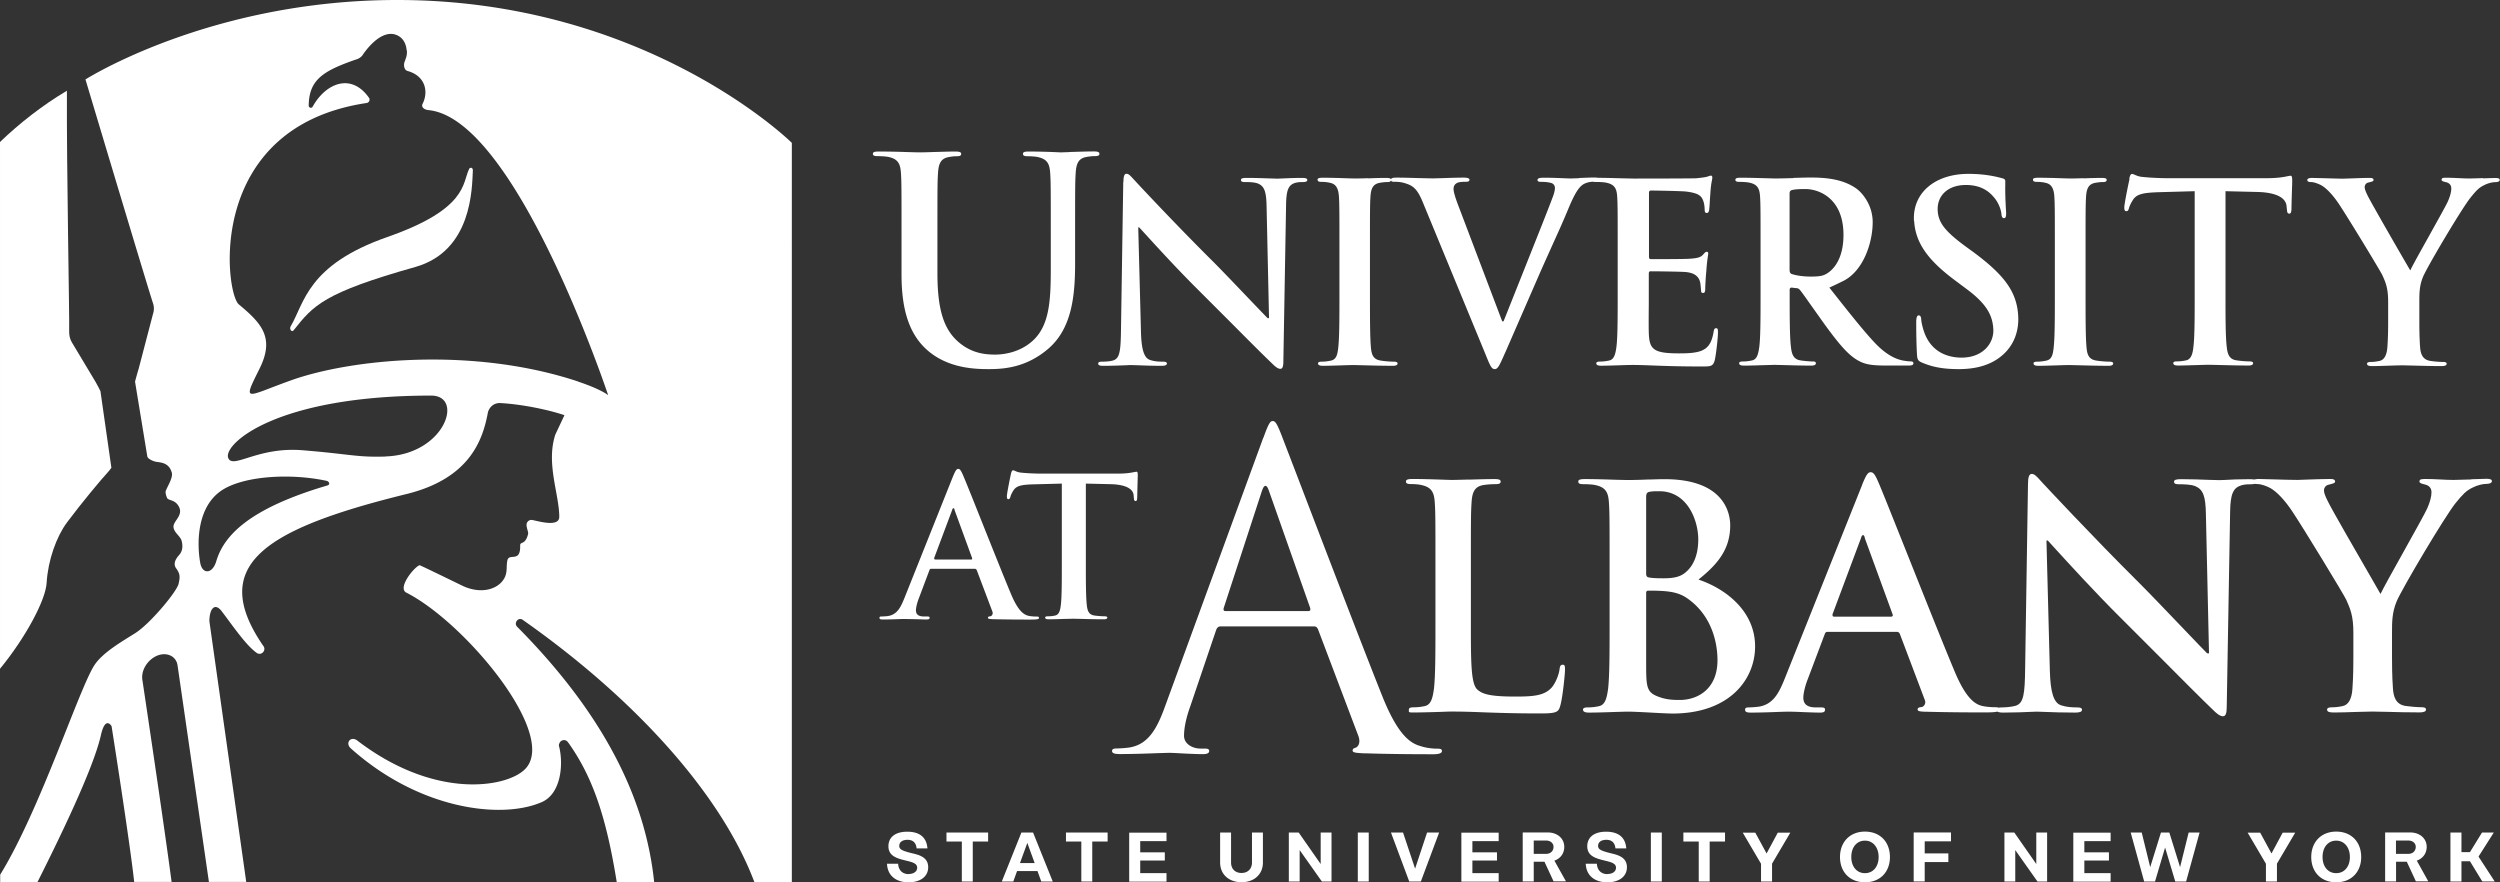
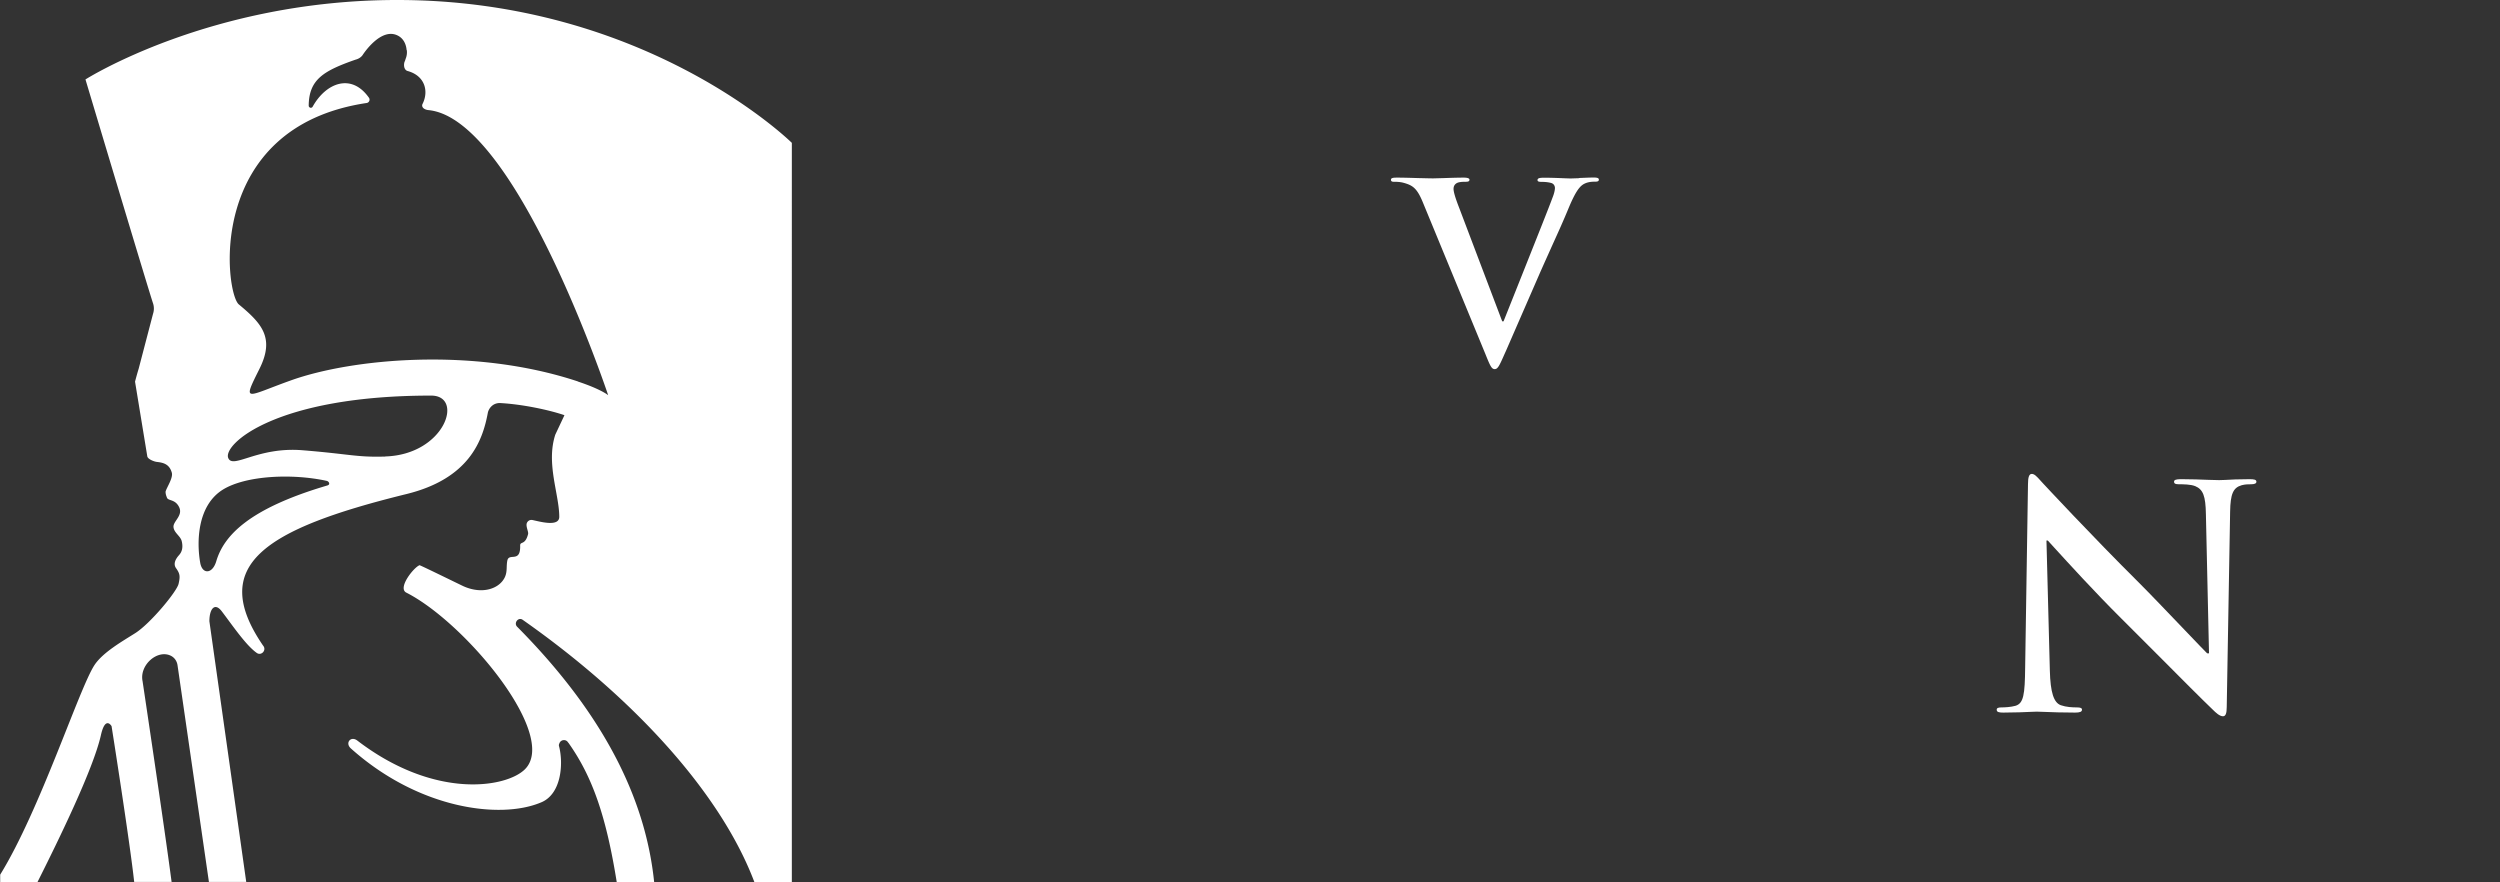
<svg xmlns="http://www.w3.org/2000/svg" id="Layer_1" viewBox="0 0 265.3 93.63">
  <rect x="0" y="0" width="265.3" height="93.63" fill="#333333" stroke="none" />
  <defs>
    <style>.cls-1{fill:#fff}</style>
  </defs>
-   <path d="M96.41 92.75c.52 0 .92-.24.92-.67s-.44-.57-1.09-.73c-.95-.23-1.96-.45-1.96-1.54 0-.97.73-1.55 2-1.55s2.05.56 2.14 1.77h-1.15c-.06-.63-.42-.91-.96-.91s-.88.24-.88.64c0 .35.25.5 1.17.74.75.19 1.9.36 1.9 1.53 0 .95-.78 1.6-2.09 1.6s-2.23-.7-2.28-1.97h1.18c.04.72.5 1.1 1.11 1.1ZM104.86 89.3h-1.63v4.25h-1.16V89.3h-1.63v-.95h4.42v.95ZM110.1 92.44h-2.17l-.4 1.11h-1.22l2.08-5.2h1.24l2.09 5.2h-1.22l-.4-1.11Zm-.3-.85-.78-2.14-.78 2.14h1.56ZM117.54 89.3h-1.63v4.25h-1.16V89.3h-1.63v-.95h4.42v.95ZM121 89.25v1.2h2.61v.87H121v1.34h2.79v.9h-3.96v-5.2h3.96v.9H121ZM134.02 88.35v3.18c0 1.25-.92 2.09-2.27 2.09s-2.27-.84-2.27-2.09v-3.18h1.16v3.18c0 .68.44 1.11 1.11 1.11s1.11-.44 1.11-1.11v-3.18h1.16ZM141.3 88.35v5.2h-1.02l-2.36-3.34v3.34h-1.15v-5.2h1.05l2.33 3.34v-3.34h1.15ZM145.25 88.35v5.2h-1.16v-5.2h1.16ZM152.72 88.35l-1.94 5.2h-1.23l-1.94-5.2h1.28l1.28 3.83 1.27-3.83h1.28ZM156.25 89.25v1.2h2.61v.87h-2.61v1.34h2.79v.9h-3.96v-5.2h3.96v.9h-2.79ZM164.87 93.54l-.97-2.09h-1.14v2.09h-1.17v-5.2h2.66c1.02 0 1.75.64 1.75 1.53 0 .7-.41 1.24-1.05 1.46l1.23 2.2h-1.3Zm-2.11-2.93h1.33c.45 0 .77-.31.77-.74 0-.39-.33-.67-.77-.67h-1.33v1.4ZM170.57 92.75c.52 0 .92-.24.92-.67s-.44-.57-1.09-.73c-.95-.23-1.96-.45-1.96-1.54 0-.97.74-1.55 2-1.55s2.05.56 2.14 1.77h-1.15c-.06-.63-.42-.91-.96-.91s-.88.24-.88.64c0 .35.25.5 1.16.74.75.19 1.9.36 1.9 1.53 0 .95-.78 1.6-2.09 1.6s-2.23-.7-2.28-1.97h1.18c.04.72.5 1.1 1.11 1.1ZM176.35 88.35v5.2h-1.16v-5.2h1.16ZM183.06 89.3h-1.63v4.25h-1.16V89.3h-1.63v-.95h4.42v.95ZM188.05 91.64v1.91h-1.17v-1.89l-1.94-3.3h1.33l1.2 2.21 1.19-2.21h1.33l-1.94 3.29ZM200.56 90.95c0 1.59-1.05 2.68-2.65 2.68s-2.65-1.09-2.65-2.68 1.05-2.7 2.65-2.7 2.65 1.09 2.65 2.7Zm-4.1 0c0 1 .57 1.71 1.45 1.71s1.45-.71 1.45-1.71-.57-1.74-1.45-1.74-1.45.71-1.45 1.74ZM204.25 89.29v1.27h2.51v.92h-2.51v2.06h-1.17v-5.2h3.96v.94h-2.79ZM217.24 88.35v5.2h-1.02l-2.36-3.34v3.34h-1.15v-5.2h1.05l2.33 3.34v-3.34h1.15ZM221.19 89.25v1.2h2.61v.87h-2.61v1.34h2.79v.9h-3.96v-5.2h3.96v.9h-2.79ZM233.42 88.35l-1.43 5.2h-1.15l-1.08-3.61-1.07 3.61h-1.15l-1.43-5.2h1.17l.9 3.67 1.14-3.67h.89l1.14 3.67.91-3.67h1.17ZM241.63 91.64v1.91h-1.17v-1.89l-1.94-3.3h1.33l1.2 2.21 1.19-2.21h1.33l-1.94 3.29ZM250.57 90.95c0 1.59-1.05 2.68-2.65 2.68s-2.65-1.09-2.65-2.68 1.05-2.7 2.65-2.7 2.65 1.09 2.65 2.7Zm-4.1 0c0 1 .57 1.71 1.45 1.71s1.45-.71 1.45-1.71-.57-1.74-1.45-1.74-1.45.71-1.45 1.74ZM256.38 93.54l-.97-2.09h-1.14v2.09h-1.16v-5.2h2.66c1.02 0 1.75.64 1.75 1.53 0 .7-.42 1.24-1.05 1.46l1.22 2.2h-1.3Zm-2.12-2.93h1.33c.45 0 .77-.31.77-.74 0-.39-.33-.67-.77-.67h-1.33v1.4ZM262.1 91.4h-.89v2.15h-1.17v-5.2h1.17v2.08h.9l1.28-2.08h1.25l-1.62 2.55 1.72 2.64h-1.32l-1.31-2.15ZM113.49 16.14l-.87.03h-.09c-1.67-.08-2.75-.09-3.36-.09-.31 0-.48.03-.56.11-.04.03-.05.08-.05.14 0 .18.14.25.49.25s.85.03 1.09.09c1.03.22 1.25.76 1.31 1.73.06.96.06 1.79.06 6.37v3.76c0 3.24-.13 5.85-1.75 7.47-1.47 1.47-3.4 1.63-4.16 1.63-1.05 0-2.44-.14-3.77-1.24-1.67-1.36-2.35-3.51-2.35-7.41v-4.21c0-4.58 0-5.41.06-6.37.06-.98.26-1.57 1.13-1.73.36-.06.54-.09.87-.09s.46-.07.46-.25-.17-.25-.64-.25c-.6 0-1.44.03-2.19.05-.61.02-1.18.04-1.51.04-.39 0-.95-.02-1.61-.04-.88-.03-1.87-.05-2.78-.05-.33 0-.51.03-.59.11a.19.19 0 0 0-.05.13c0 .18.14.25.49.25.4 0 .93.03 1.18.09 1.03.22 1.25.76 1.31 1.73.06.96.06 1.79.06 6.37v4.39c0 3.78.85 6.31 2.67 7.95 2.29 2.07 5.35 2.07 6.66 2.07 1.74 0 4.01-.25 6.24-2.16 2.5-2.14 2.85-5.61 2.85-9.03v-3.22c0-4.58 0-5.41.06-6.37.06-.98.26-1.57 1.13-1.73.36-.06.54-.09.87-.09.38 0 .52-.07.52-.25s-.16-.25-.61-.25c-.75 0-1.79.04-2.55.06ZM119.2 19.3l-.24 15.65c-.03 2.36-.14 3.08-.83 3.3-.4.12-.92.13-1.19.13s-.4.06-.4.19c0 .21.19.25.56.25.97 0 1.87-.04 2.41-.06l.45-.02.74.02c.6.02 1.42.06 2.54.06.42 0 .59-.07.59-.25 0-.13-.13-.19-.43-.19-.4 0-.91-.02-1.38-.19-.61-.21-.89-1.1-.94-2.95l-.29-11.1v-.01H120.89l.58.63c1.11 1.22 3.42 3.76 5.71 6.03l3.51 3.51c1.7 1.71 3.3 3.32 4.29 4.26.28.28.6.58.89.58.23 0 .32-.24.32-.8l.29-16.68c.03-1.52.26-2.05.99-2.26.32-.08.53-.08.8-.08.3 0 .46-.07.46-.22 0-.18-.22-.22-.59-.22-.88 0-1.61.04-2.1.06l-.49.02-.94-.03c-.63-.02-1.42-.05-2.26-.05-.25 0-.52 0-.62.11a.15.15 0 0 0-.04.11c0 .11.05.22.4.22.38 0 1.01 0 1.41.16.67.28.88.84.91 2.4l.26 11.87v.01H134.52c-.19-.18-.94-.97-1.9-1.97-1.29-1.35-2.89-3.03-3.92-4.06-4.02-3.99-8.16-8.44-8.19-8.48l-.25-.27c-.3-.33-.49-.54-.72-.54s-.32.28-.32.88ZM145.18 18.91c-.52.02-1 .03-1.3.03-.36 0-.91-.02-1.5-.04a74 74 0 0 0-1.94-.04c-.33 0-.51.03-.58.1-.02.02-.04.05-.04.09 0 .18.11.25.4.25.38 0 .7.04.96.11.59.13.86.58.91 1.5.05.85.05 1.57.05 5.6v4.65c0 2.6 0 4.65-.13 5.77-.08.76-.23 1.23-.78 1.34-.32.07-.63.11-.96.11-.36 0-.4.1-.4.19 0 .17.17.25.51.25.6 0 1.39-.03 2.09-.05.53-.02.98-.03 1.24-.03l1.22.03c.82.02 1.84.05 2.9.05.18 0 .48-.03.48-.25 0-.16-.22-.19-.4-.19-.4 0-.98-.05-1.35-.11-.79-.11-.99-.56-1.07-1.31-.11-1.14-.11-3.19-.11-5.79v-4.65c0-4.03 0-4.76.05-5.6.05-.86.23-1.38.99-1.52.31-.05.53-.08.8-.08.29 0 .4-.07.4-.25 0-.13-.17-.19-.54-.19-.55 0-1.28.02-1.92.05Z" class="cls-1" />
  <path d="m167.58 18.91-.92.03-.59-.02c-.52-.02-1.31-.06-2.19-.06-.39 0-.59.03-.67.12-.03.03-.05.07-.05.13 0 .16.17.19.43.19.44 0 .8.05 1.06.13.26.09.36.33.36.52 0 .22-.09.61-.24.98-.39 1.07-1.87 4.77-3.17 8.04l-2.04 5.12s-.01.01-.02.01h-.11s-.02 0-.02-.01l-4.55-12c-.41-1.05-.61-1.72-.61-2.04 0-.25.09-.44.27-.57.22-.17.63-.19 1.04-.19.26 0 .38-.06.38-.22 0-.18-.32-.22-.59-.22-.77 0-1.54.03-2.15.05l-1.1.03c-.42 0-.96-.02-1.53-.03-.72-.02-1.53-.05-2.3-.05-.25 0-.52 0-.62.11a.15.15 0 0 0-.04.11c0 .13.05.22.3.22.21 0 .64 0 1.04.11.93.26 1.4.53 2.02 2.02l6.66 16.15c.51 1.27.66 1.6.99 1.6s.5-.37 1.05-1.62l.15-.33 1.04-2.39 2.47-5.67c.59-1.34 1.06-2.37 1.47-3.29.59-1.3 1.1-2.42 1.7-3.88.68-1.61 1.08-2.12 1.46-2.39.48-.32 1.04-.32 1.31-.32.29 0 .4-.06.4-.22s-.16-.22-.54-.22c-.45 0-1.04.03-1.56.05Z" class="cls-1" />
-   <path d="m181.29 18.71-.16.05c-.19.05-.54.1-1.14.16-.45.02-4.77.03-6.61.03l-1.34-.03c-.74-.02-1.66-.05-2.47-.05-.41 0-.56.06-.56.22s.12.22.43.22c.36 0 .81.03 1.03.08.91.19 1.1.66 1.15 1.52.05.85.05 1.57.05 5.6v4.65c0 2.43 0 4.52-.13 5.63-.1.74-.23 1.36-.78 1.47-.32.07-.63.11-.96.11-.36 0-.4.1-.4.19 0 .17.17.25.51.25.6 0 1.39-.03 2.09-.05.53-.02.98-.03 1.24-.03.6 0 1.22.02 2.01.05 1.27.05 2.86.11 5.31.11.99 0 1.23 0 1.41-.67.13-.53.34-2.33.34-2.93 0-.29 0-.46-.19-.46-.16 0-.22.08-.27.38-.19 1.11-.53 1.66-1.2 1.97-.69.32-1.82.32-2.49.32-2.76 0-3.14-.45-3.19-2.24-.02-.54-.01-1.91 0-3.01V29.07c0-.15.02-.28.18-.28.59 0 3.24.03 3.76.08.87.09 1.34.43 1.5 1.05.06.25.07.49.09.71l.02.24c0 .15.07.22.22.22.22 0 .22-.28.22-.48 0-.19.05-1.24.11-1.77.06-.95.14-1.44.18-1.7l.03-.23c0-.13-.05-.19-.17-.19s-.21.11-.37.29l-.04.04c-.24.27-.64.35-1.28.4-.53.05-2.88.05-4.23.05-.19 0-.2-.15-.2-.31V20.5c0-.2.06-.28.2-.28.5 0 3.31.05 3.76.11 1.37.17 1.61.5 1.79.96.15.37.16.9.16.96 0 .25.06.35.22.35.17 0 .22-.14.25-.28.03-.2.07-.75.09-1.2l.04-.55c.05-.82.13-1.23.18-1.47.02-.11.03-.19.03-.24 0-.16-.04-.22-.14-.22-.08 0-.17.03-.26.06Zm-.17.05ZM190.29 18.9c-.73.02-1.49.04-1.95.04l-1.06-.03c-.76-.02-1.7-.05-2.56-.05-.29 0-.45.03-.52.1-.03.03-.04.07-.04.12 0 .16.12.22.43.22.36 0 .82.03 1.04.08.91.19 1.1.66 1.15 1.52.05.85.05 1.57.05 5.6v4.65c0 2.43 0 4.52-.13 5.63-.1.74-.23 1.36-.78 1.47-.32.07-.63.11-.96.11-.36 0-.4.1-.4.19 0 .17.17.25.51.25.63 0 1.47-.03 2.15-.05l1.08-.03.86.02c.8.02 2.01.06 3.03.06.34 0 .51-.08.51-.25s-.16-.19-.3-.19c-.33 0-.91-.05-1.3-.11-.84-.11-.97-.76-1.05-1.47-.13-1.11-.13-3.22-.13-5.66v-.37c0-.16.08-.23.23-.23l.36.05c.2 0 .36.03.49.19.2.23.69.93 1.27 1.75l1.35 1.9c1.54 2.11 2.52 3.29 3.62 3.88.7.38 1.39.5 2.82.5h2.51c.35 0 .48-.07.48-.25 0-.16-.16-.19-.3-.19-.21 0-.45-.03-.74-.08h-.03c-.41-.09-1.49-.3-2.94-1.8-1.35-1.42-2.98-3.51-4.91-5.95 0 0 .38-.16 1.49-.71 2.13-1.07 3.11-4.07 3.11-6.23 0-1.89-1.17-3.19-1.79-3.61-1.46-1-3.27-1.13-4.85-1.13-.4 0-1.07.02-1.78.04Zm-.13 10.19c-.19-.08-.25-.19-.25-.49v-8.04c0-.2.04-.33.25-.39.25-.07.68-.11 1.41-.11 1.51 0 4.06 1.02 4.06 4.86 0 2.46-.98 3.55-1.57 3.98-.47.34-.81.45-1.89.45-.76 0-1.52-.1-2.02-.27ZM203.13 23.45c.14 2.27 1.38 4.09 4.28 6.26l1.27.95c2.25 1.66 2.77 2.9 2.85 4.25.09 1.47-1.06 3.04-3.37 3.04-1.12 0-3.12-.35-3.96-2.69-.17-.49-.3-1.03-.32-1.36-.01-.22-.06-.43-.27-.43-.17 0-.25.21-.26.67v.08c0 .5 0 2.01.08 3.38.03.57.12.7.54.88 1.12.48 2.28.69 3.89.69 1.68 0 3.03-.35 4.12-1.08 2.07-1.41 2.26-3.48 2.19-4.59-.15-2.49-1.39-4.25-4.73-6.73l-.77-.56c-2.22-1.62-2.96-2.55-3.04-3.83-.1-1.64 1.1-2.75 2.99-2.75 1.67 0 2.5.74 2.97 1.3.61.7.78 1.52.8 1.76.02.31.11.46.27.46.2 0 .26-.21.22-.77-.09-1.47-.09-2.27-.08-2.75v-.43c-.01-.16-.12-.24-.38-.3-.79-.21-1.9-.45-3.53-.45-3.58 0-5.95 2.05-5.78 4.98ZM221.1 18.91c-.52.02-1 .03-1.3.03-.36 0-.91-.02-1.5-.04a74 74 0 0 0-1.94-.04c-.33 0-.51.03-.58.1-.03.02-.04.05-.04.09 0 .18.11.25.4.25.37 0 .7.04.96.11.59.13.86.58.91 1.5.05.85.05 1.57.05 5.6v4.65c0 2.6 0 4.65-.13 5.77-.08.76-.23 1.23-.78 1.34-.32.07-.63.11-.95.11-.36 0-.4.1-.4.19 0 .17.17.25.51.25.6 0 1.39-.03 2.09-.05.53-.02.98-.03 1.24-.03l1.22.03c.82.02 1.84.05 2.91.05.18 0 .48-.03.48-.25 0-.16-.22-.19-.4-.19-.4 0-.98-.05-1.35-.11-.79-.11-.99-.56-1.07-1.31-.11-1.14-.11-3.19-.11-5.79v-4.65c0-4.03 0-4.76.05-5.6.05-.86.23-1.38.99-1.52.31-.05.53-.08.8-.08.29 0 .4-.07.4-.25 0-.13-.17-.19-.53-.19-.55 0-1.28.02-1.92.05ZM225.99 18.98c-.06.23-.56 2.62-.56 3.03 0 .3.06.4.22.4.14 0 .22-.09.27-.3.04-.15.15-.47.45-.93.41-.6 1.1-.72 2.58-.78l3.94-.11h.01c.01 0 0 0 0 .01v10.84c0 2.43 0 4.52-.13 5.63-.07.7-.22 1.36-.78 1.47-.32.07-.63.11-.96.11-.36 0-.4.1-.4.19 0 .17.17.25.51.25.6 0 1.39-.03 2.09-.05.53-.02.98-.03 1.24-.03l1.26.03c.82.02 1.84.05 2.89.05.18 0 .48-.03.48-.25 0-.16-.22-.19-.4-.19-.4 0-.98-.05-1.35-.11-.84-.11-.97-.75-1.05-1.44-.13-1.14-.13-3.23-.13-5.66V20.29h.01l3.33.08c2.63.06 3.1.96 3.14 1.5l.03.29c.03.41.08.51.27.51.13 0 .19-.11.22-.41 0-.36.02-1.03.04-1.68.02-.58.04-1.12.04-1.39 0-.4-.03-.54-.19-.54-.05 0-.14.02-.26.04-.36.08-1.03.22-2.28.22h-10.47c-.84 0-1.86-.05-2.65-.13-.41-.03-.67-.15-.86-.23-.11-.05-.2-.09-.28-.09-.14 0-.22.13-.3.49ZM263.52 18.9c-.59.02-1.21.04-1.51.04-.37 0-.76-.02-1.16-.04-.43-.02-.87-.04-1.32-.04-.21 0-.33.02-.38.08-.03.03-.05.08-.05.14 0 .14.23.2.46.25.38.09.57.32.57.68s-.13.84-.37 1.38c-.18.41-1.11 2.06-2 3.67-.9 1.61-1.83 3.28-1.96 3.6 0 0 0 .01-.02.01h-.02l-.54-.93c-1.19-2.05-3.65-6.33-3.96-6.97-.22-.45-.32-.72-.32-.91 0-.24.16-.44.38-.49l.13-.03c.3-.08.43-.11.43-.24 0-.15-.12-.22-.38-.22-.71 0-1.38.03-1.92.05l-.91.03c-.5 0-1.36-.03-2.11-.05l-1.22-.03c-.22 0-.37.04-.44.11a.16.16 0 0 0-.05.11c0 .15.13.22.38.22.35 0 .82.19 1.12.35.55.32 1.21 1.02 1.83 1.94.94 1.4 4.48 7.22 4.65 7.62.34.76.6 1.36.6 2.78v2.17c0 .42 0 1.53-.08 2.65-.06.87-.35 1.37-.83 1.47-.32.07-.62.11-.93.11-.18 0-.4.03-.4.19 0 .18.16.25.56.25.54 0 1.29-.03 1.95-.05.54-.02 1.05-.03 1.35-.03l1.24.03c.8.02 1.8.05 2.81.05.36 0 .54-.08.54-.25s-.22-.19-.4-.19c-.38 0-.96-.05-1.32-.11-.89-.12-1.06-.85-1.1-1.47-.08-1.11-.08-2.23-.08-2.65v-2.17c0-.87 0-1.7.4-2.65.46-1.1 4.16-7.33 5.05-8.41.58-.72.88-1.04 1.43-1.3.39-.21.89-.32 1.17-.32.18 0 .48-.03.48-.25 0-.13-.15-.19-.46-.19-.24 0-.76.02-1.32.04ZM101.13 50.56l-5.17 12.95c-.38.94-.77 1.74-1.77 1.87-.16.02-.45.04-.64.04s-.22.06-.22.14c0 .14.09.18.37.18.73 0 1.48-.03 1.98-.05h.45l1.08.02c.38.01.78.03 1.11.03.24 0 .33-.05.33-.18 0-.1-.04-.14-.29-.14h-.31c-.58 0-.85-.21-.85-.66 0-.24.1-.73.31-1.27l1.11-2.95c.04-.12.08-.18.21-.18h4.6c.11 0 .18.05.23.16l1.65 4.37c.06.15.03.26 0 .33-.04.09-.12.15-.2.18-.21.02-.27.06-.27.17 0 .11.2.12.51.14h.09c1.65.04 3.16.04 3.89.04s.93-.04.93-.18c0-.12-.08-.14-.25-.14-.21 0-.53-.01-.87-.08-.48-.12-1.07-.47-1.83-2.26-.74-1.76-2.13-5.25-3.25-8.05-.88-2.22-1.65-4.13-1.87-4.63-.22-.5-.33-.65-.5-.65-.19 0-.31.21-.56.81Zm-1.98 8.77s-.03-.08-.01-.13l1.9-5.07c.02-.07.06-.2.14-.2.08 0 .1.1.12.18v.02l1.86 5.09c.01.04.01.08 0 .11-.01.02-.05.05-.11.05h-3.79s-.07-.01-.09-.04ZM107.28 50.29c-.04.18-.43 2.04-.43 2.37 0 .23.04.31.16.31.11 0 .16-.07.21-.23.03-.12.11-.37.35-.73.32-.47.86-.57 2.02-.61l3.07-.08h.02V59.78c0 1.89 0 3.53-.1 4.39-.06.55-.17 1.06-.61 1.15-.25.06-.49.08-.75.08-.27 0-.31.08-.31.14 0 .12.13.18.39.18.47 0 1.08-.02 1.63-.04l.97-.02.98.02c.64.02 1.43.04 2.26.04.11 0 .37-.02.37-.18 0-.12-.17-.14-.31-.14-.31 0-.77-.04-1.05-.08-.66-.09-.76-.59-.82-1.13-.1-.89-.1-2.52-.1-4.41V51.32h.02l2.6.06c2.06.05 2.42.76 2.45 1.17l.02.23c.02.31.06.39.2.39.1 0 .14-.09.16-.31l.03-1.31.03-1.08c0-.33-.03-.41-.14-.41l-.2.03c-.28.06-.8.17-1.78.17h-8.16c-.66 0-1.45-.04-2.06-.1-.32-.03-.52-.11-.67-.18a.607.607 0 0 0-.22-.07c-.1 0-.16.1-.23.37ZM134.06 46.45 123.62 75c-.89 2.48-1.86 4.07-3.88 4.34-.39.05-1.02.09-1.34.09-.19 0-.39.07-.39.25 0 .25.24.34.85.34 1.46 0 3.07-.06 4.14-.1l1.06-.03c.2 0 .66.02 1.18.05.78.04 1.75.09 2.41.09.45 0 .67-.11.67-.34 0-.12-.05-.25-.44-.25h-.46c-.86 0-1.77-.48-1.77-1.36 0-.84.23-1.93.65-3.09l2.76-8.14c.1-.26.26-.38.48-.38h9.88c.24 0 .34.1.44.29l4.28 11.31c.18.48.12.79.03.97-.07.15-.19.26-.32.31-.21.05-.31.15-.31.3 0 .23.43.25 1.15.29h.21c2.04.07 4.61.1 7.22.1.41 0 .9-.06.9-.34 0-.18-.12-.25-.44-.25-.46 0-1.16-.05-1.85-.28-1.06-.3-2.36-1.15-3.97-5.12-2-4.99-6.24-16.06-8.77-22.67-1.01-2.64-1.75-4.56-1.94-5.06-.54-1.4-.72-1.64-.99-1.64s-.44.26-.99 1.78Zm-.14 5.64c.12-.36.24-.53.37-.53s.25.17.37.53l4.37 12.41c.03.11.04.21-.01.28-.04.05-.1.07-.2.07h-8.78c-.08 0-.14-.03-.17-.08-.04-.06-.04-.16 0-.28l4.05-12.41Z" class="cls-1" />
-   <path d="M155.86 50.89c-.75.02-1.4.04-1.75.04-.38 0-.69-.02-1.38-.04-.91-.03-1.95-.06-2.83-.06-.36 0-.55.04-.64.12-.04.04-.06.09-.06.15 0 .2.15.27.54.27.45 0 .83.04 1.09.1 1.13.24 1.37.83 1.43 1.89.07 1.05.07 1.95.07 6.96v5.78c0 3.01 0 5.62-.16 7-.13.92-.29 1.69-.97 1.83-.4.09-.79.13-1.19.13-.44 0-.5.13-.5.24 0 .21-.08.31.34.31.75 0 2.01-.03 2.88-.06.65-.02.93-.04 1.26-.04 1.14 0 2.18.03 3.39.08 1.62.06 3.46.12 6.16.12 1.74 0 1.86-.18 2.05-.87.26-.94.49-3.4.49-3.77 0-.4-.03-.53-.24-.53-.24 0-.3.17-.34.47-.07.63-.47 1.56-.86 1.98-.8.86-1.99.93-3.86.93-2.66 0-3.45-.26-3.99-.73-.7-.6-.7-2.9-.7-7.08v-5.78c0-5.01 0-5.91.07-6.96.06-1.07.28-1.72 1.23-1.89.41-.07.94-.1 1.29-.1.41 0 .57-.07.57-.27s-.18-.27-.66-.27c-.72 0-1.78.03-2.72.06ZM175.02 50.88c-.7.03-1.49.06-2.37.06l-1.27-.03c-.89-.03-2.12-.07-3.2-.07-.36 0-.55.04-.64.12-.04.04-.05.09-.05.15 0 .2.15.27.53.27.44 0 1.01.03 1.29.1 1.13.24 1.37.83 1.43 1.89.07 1.05.07 1.95.07 6.96v5.78c0 3.01 0 5.62-.16 7-.13.92-.29 1.69-.97 1.83-.4.09-.79.13-1.19.13-.44 0-.5.13-.5.24 0 .21.21.31.63.31.75 0 1.73-.03 2.59-.06.65-.02 1.22-.04 1.54-.04.52 0 1.59.05 2.62.11.91.05 1.77.09 2.14.09 2.77 0 5.06-.78 6.63-2.25a6.634 6.634 0 0 0 2.11-4.88c0-3.71-3.08-6.09-5.96-7.07l-.02-.02v-.02c2-1.6 3.34-3.19 3.34-5.73 0-1.15-.5-4.9-6.97-4.9-.51 0-1.06.02-1.64.04Zm-.08 10.39c-.15-.04-.25-.12-.25-.38v-8.11c0-.38.07-.51.31-.58.33-.07.63-.07 1.09-.07 3.01 0 4.13 3.14 4.13 5.11 0 1.57-.47 2.78-1.35 3.5-.59.52-1.38.63-2.38.63-.74 0-1.25-.03-1.55-.1Zm-.25 9.44v-7.78c0-.17.07-.25.22-.25.49 0 .82 0 1.41.03 1.26.07 2.03.29 2.74.79 2.88 2.01 3.2 5.25 3.2 6.55 0 3.12-2.15 4.23-4 4.23-.76 0-1.51-.03-2.41-.4-1.06-.43-1.16-.99-1.16-3.17ZM197.63 51.41l-8.24 20.62c-.6 1.5-1.23 2.76-2.81 2.97-.25.03-.72.07-1.02.07-.27 0-.37.07-.37.24 0 .23.15.31.6.31 1.17 0 2.36-.05 3.15-.08l.72-.02c.5 0 1.12.02 1.71.05.61.02 1.24.05 1.77.05.39 0 .53-.08.53-.31 0-.17-.06-.24-.47-.24h-.49c-.91 0-1.34-.33-1.34-1.04 0-.37.15-1.16.49-2.01l1.77-4.69c.07-.21.15-.28.32-.28h7.32c.18 0 .28.07.35.24l2.63 6.96c.1.23.06.41 0 .51-.06.13-.18.24-.31.27-.34.03-.44.1-.44.27 0 .19.33.21.82.23h.14c2.63.07 5.04.07 6.2.07s1.49-.06 1.49-.31c0-.2-.13-.24-.4-.24-.33 0-.84-.02-1.38-.13-.76-.18-1.71-.75-2.91-3.59-1.18-2.8-3.39-8.36-5.17-12.82-1.41-3.53-2.62-6.58-2.97-7.37-.34-.79-.53-1.03-.8-1.03-.31 0-.49.32-.9 1.3Zm-3.14 13.98s-.04-.12-.02-.21l3.02-8.08c.03-.12.1-.31.22-.31.11 0 .15.15.18.28v.03l2.96 8.11c.02.06.02.12-.01.16-.03.05-.09.07-.17.07h-6.04c-.06 0-.1-.02-.13-.05Z" class="cls-1" />
  <path d="m215.21 51.37-.3 19.44c-.03 2.94-.17 3.83-1.03 4.09-.5.14-1.15.17-1.49.17s-.5.07-.5.24c0 .26.23.31.7.31 1.21 0 2.32-.05 2.99-.08l.56-.02.92.03c.75.03 1.77.07 3.15.07.52 0 .73-.09.73-.31 0-.17-.16-.24-.53-.24-.49 0-1.14-.03-1.71-.23-.76-.27-1.11-1.36-1.17-3.67l-.36-13.79v-.02h.14l.72.79c1.38 1.51 4.25 4.67 7.09 7.49l4.36 4.36c2.11 2.12 4.1 4.12 5.32 5.29.35.35.75.72 1.1.72.28 0 .4-.3.4-.99l.36-20.72c.03-1.89.32-2.55 1.23-2.81.4-.1.66-.1.99-.1.38 0 .57-.09.57-.27 0-.23-.27-.27-.73-.27-1.09 0-2.01.04-2.61.08l-.61.02-1.16-.03c-.79-.03-1.77-.07-2.81-.07-.31 0-.65.01-.77.13-.04.04-.05.08-.05.14 0 .14.06.27.5.27.47 0 1.25 0 1.75.2.83.35 1.1 1.04 1.13 2.98l.33 14.74v.02H234.22c-.24-.23-1.17-1.21-2.36-2.45-1.6-1.67-3.59-3.76-4.87-5.04-4.99-4.95-10.13-10.49-10.18-10.54l-.31-.34c-.37-.41-.61-.67-.89-.67s-.4.35-.4 1.09Z" class="cls-1" />
-   <path d="M262.26 50.88c-.74.03-1.5.05-1.88.05-.46 0-.94-.02-1.45-.05-.53-.03-1.08-.05-1.64-.05-.26 0-.4.03-.48.1-.04.04-.06.09-.06.17 0 .18.29.24.57.31.47.11.71.39.71.84s-.16 1.04-.46 1.72c-.23.51-1.38 2.56-2.49 4.56-1.12 2-2.27 4.07-2.44 4.47 0 0-.01.01-.02.01 0 0-.02 0-.02-.01l-.67-1.17c-1.47-2.55-4.54-7.85-4.91-8.65-.28-.55-.4-.89-.4-1.13 0-.3.2-.55.48-.61l.16-.04c.37-.1.54-.14.54-.3 0-.18-.15-.27-.47-.27-.88 0-1.71.04-2.38.06l-1.13.04c-.62 0-1.68-.03-2.62-.06l-1.52-.04c-.27 0-.45.05-.54.13-.04.04-.06.08-.06.14 0 .18.16.27.47.27.44 0 1.02.23 1.39.43.68.39 1.51 1.27 2.27 2.4 1.17 1.74 5.57 8.97 5.78 9.46.42.95.75 1.69.75 3.46v2.69c0 .52 0 1.91-.1 3.29-.07 1.08-.43 1.71-1.04 1.83-.4.09-.78.13-1.15.13-.23 0-.5.04-.5.24 0 .22.2.31.7.31.67 0 1.6-.03 2.42-.06.67-.02 1.31-.04 1.68-.04l1.54.03c1 .03 2.24.06 3.49.06.44 0 .67-.1.67-.31s-.27-.24-.5-.24c-.47 0-1.2-.07-1.64-.13-1.11-.15-1.31-1.05-1.37-1.83-.1-1.38-.1-2.76-.1-3.29v-2.69c0-1.08 0-2.11.49-3.29.57-1.36 5.17-9.11 6.27-10.45.73-.89 1.09-1.29 1.78-1.62.48-.26 1.11-.4 1.46-.4.22 0 .6-.04.6-.3 0-.16-.18-.24-.57-.24-.3 0-.95.02-1.63.05ZM10.67 41.53s-.33-.67-.51-.97l-2.54-4.24c-.22-.36-.29-.78-.28-1.2.04-1.66-.28-17.32-.24-25.37v-.12c-2.6 1.54-5.08 3.49-7.1 5.44v55.9c2.68-3.26 4.85-7.27 4.95-9.13.14-2.38 1.04-4.9 2.16-6.4 1.56-2.08 3.45-4.36 4.45-5.46.08-.09.26-.34.26-.34l-1.16-8.12ZM49.98 17.8c-.08 0-.16.05-.2.14-.73 1.49-.14 4.23-8.67 7.21-8.53 2.98-8.8 7.02-10.27 9.49-.16.28.12.67.32.41 2.09-2.64 3.17-3.97 12.92-6.72 6.01-1.71 6.01-8.31 6.1-10.28 0-.13-.08-.24-.2-.25Z" class="cls-1" />
  <path d="M42.15 0C22.3 0 9.07 8.43 9.07 8.43c.02.07 6.69 22.35 7.17 23.76.12.36.12.75 0 1.11l-1.53 5.85c-.17.54-.38 1.35-.38 1.35l1.3 7.92c.04.3.72.57 1.03.6.68.08 1.31.23 1.57 1.13.17.57-.57 1.62-.66 2.03 0 .2.05.4.13.58.09.44.87.15 1.31 1.06.43.9-.63 1.48-.6 2.09.03.61.73.96.87 1.5.19.77-.02 1.21-.29 1.51-.36.4-.63.92-.31 1.37.41.58.46.85.27 1.67s-2.99 4.21-4.6 5.23c-1.41.89-3.43 2.04-4.32 3.38C8.4 73.05 4.27 85.92.02 92.82v.78h3.96c2.19-4.36 5.92-11.97 6.73-15.59.47-2.1 1.13-.95 1.13-.95s1.93 12.21 2.4 16.53h3.97c-.77-5.9-3.08-21.29-3.08-21.3-.36-1.72 1.61-3.44 3.04-2.68.37.2.61.57.67.99l3.33 22.99h3.96l-3.91-27.66c0-1.32.57-2.04 1.32-1.05 1.16 1.53 2.57 3.61 3.71 4.41.48.34 1.09-.3.66-.79-5.79-8.47-.01-12.32 15.22-16.07 6.66-1.64 8.09-5.66 8.64-8.63.07-.35.43-1.02 1.26-1.03 2.35.12 5.2.72 6.87 1.29l-.97 2.06c-1 3.06.41 6.3.42 8.72 0 1.11-2.06.51-2.87.34a.523.523 0 0 0-.6.44c-.04.36.22.83.16 1.06-.31 1.22-.85.73-.84 1.22.05 1.88-1.18.73-1.36 1.58-.13.63.02 1.14-.26 1.76-.56 1.22-2.37 1.88-4.4.97-.02 0-4.6-2.25-4.66-2.23-.63.25-2.33 2.4-1.42 2.9 6.24 3.15 16.24 15.16 12.6 18.76-1.96 1.94-9.55 3.25-17.78-3.05-.69-.53-1.33.25-.69.83 7.21 6.45 15.84 7.53 20.12 5.76 2.22-.84 2.46-4.1 1.98-5.97a.358.358 0 0 1 .02-.29c.06-.22.26-.38.5-.38.19 0 .35.1.44.26.03.02.05.05.07.08 2.54 3.6 3.98 7.82 5.09 14.74h3.97c-.8-7.78-4.42-16.91-14.54-27.11-.39-.39.12-1.06.58-.74 11.86 8.32 21.06 18.45 24.6 27.85h3.97V15.16S68.69 0 42.15 0ZM34.8 51.5c-8.42 2.47-11.05 5.36-11.85 8.06-.41 1.38-1.48 1.4-1.7.18-.38-2.14-.36-6.06 2.4-7.78 2.41-1.49 7.3-1.74 11.02-.93.26.06.38.39.12.46Zm6.08-3.05c-3.06.09-3.71-.26-8.78-.67-4.77-.39-7.39 2.04-7.88.82-.57-1.41 4.94-6.62 21.53-6.62 3.54 0 1.46 6.27-4.87 6.46Zm20.45-7.97c-11.15-3.7-24.03-2.4-30.41-.13-4.88 1.74-5.23 2.5-3.38-1.22 1.64-3.29.23-4.81-2.2-6.83-1.46-1.22-3.61-18.8 13.57-21.37a.36.36 0 0 0 .22-.59c-1.86-2.61-4.55-1.54-5.95.98-.06.11-.19.15-.3.09a.224.224 0 0 1-.12-.19c.02-2.8 1.6-3.71 4.97-4.89.29-.07.56-.23.74-.47.1-.16 1.98-3.02 3.77-2.07.56.29.86.88.91 1.53h.02c.04.31 0 .63-.13.94-.03.11-.07.22-.12.33-.12.44.02.85.32.94 1.86.5 2.28 2.15 1.6 3.5-.12.24.02.56.58.65 9.32.8 19.12 30.26 19.12 30.26s-.71-.62-3.21-1.45Z" class="cls-1" />
</svg>